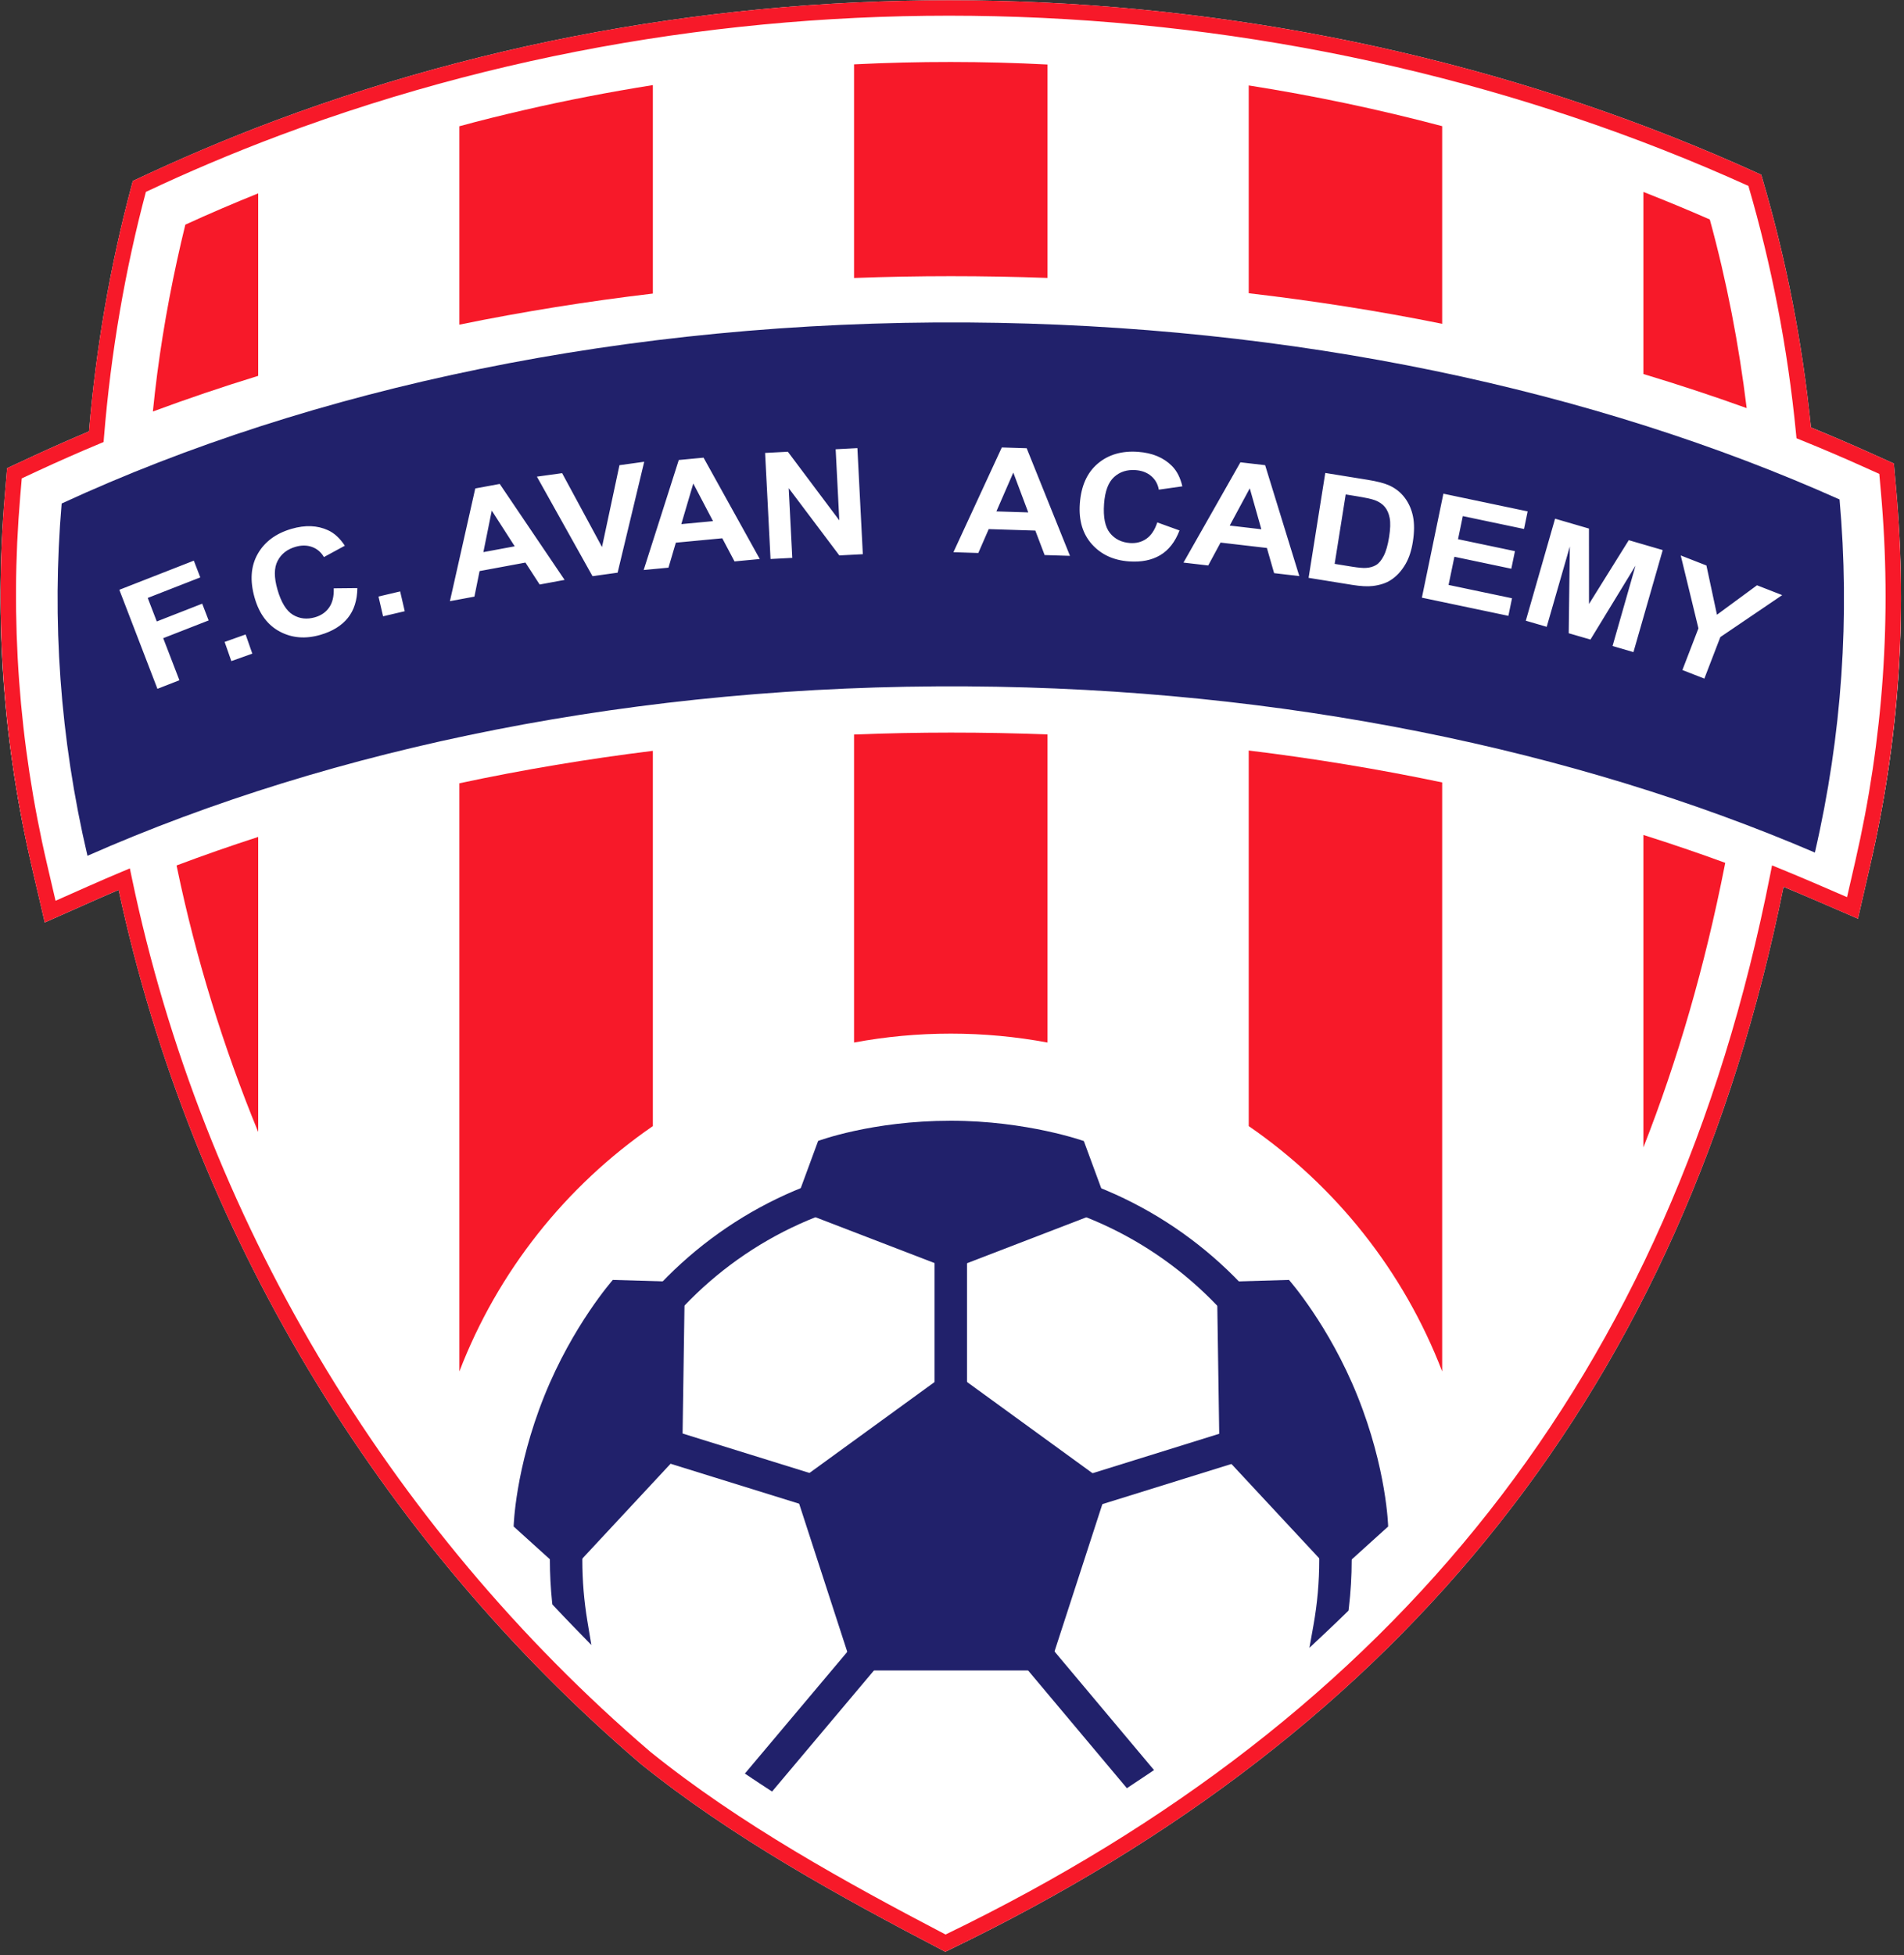
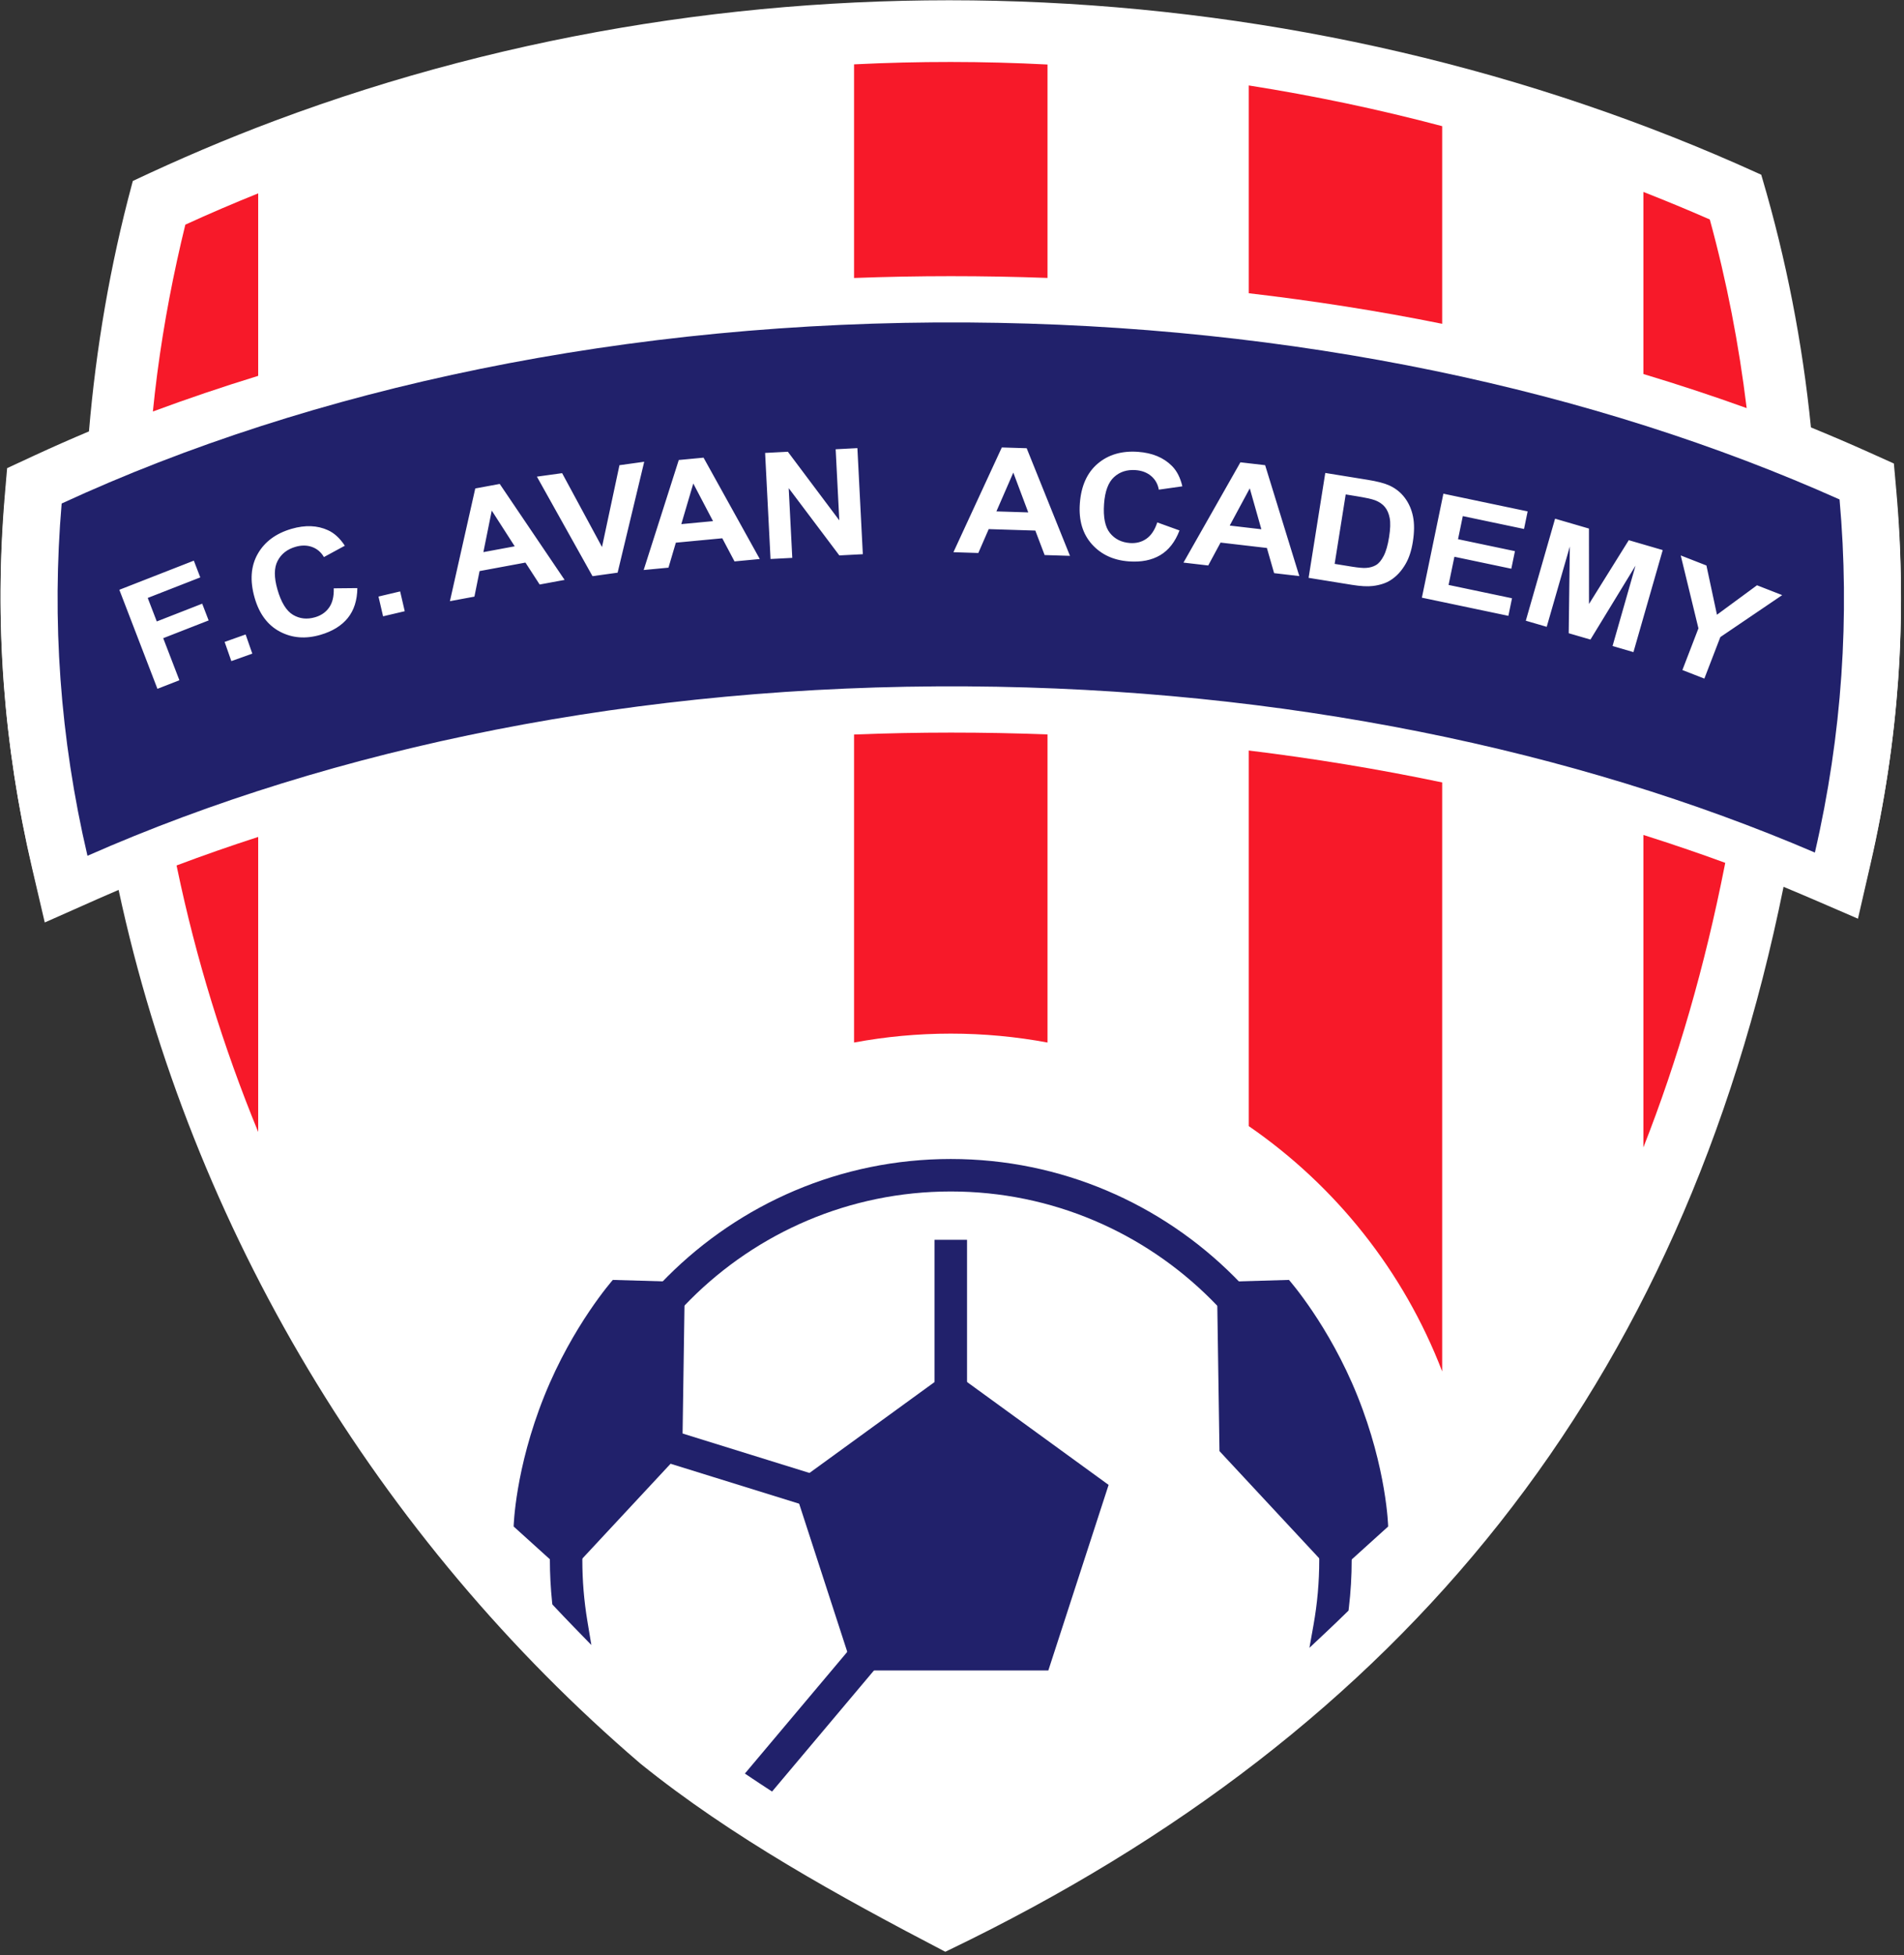
<svg xmlns="http://www.w3.org/2000/svg" width="568pt" height="583pt" viewBox="0 0 568 583" version="1.1">
  <rect x="0" y="0" width="568" height="583" fill="#333333" stroke="none" />
  <g id="surface1">
    <path style=" stroke:none;fill-rule:evenodd;fill:rgb(100%,100%,100%);fill-opacity:1;" d="M 26.539 128.648 C 28.641 103.785 32.867 79.098 39.348 55 L 39.625 53.969 C 53.488 47.41 67.543 41.414 81.906 36.035 C 153.867 9.105 229.77 -2.176 304.098 0.449 C 381.297 3.176 456.801 20.902 524.445 51.668 L 525.41 52.105 L 525.707 53.121 C 532.879 77.387 537.715 102.285 540.242 127.461 C 546.086 129.848 551.887 132.332 557.641 134.922 L 564.98 138.223 L 565.703 146.336 C 569.031 183.797 566.41 221.121 557.984 257.77 L 554.266 273.961 C 546.875 270.773 539.504 267.543 532.07 264.453 C 501.984 413.133 419.309 515.973 283.035 581.535 L 282 582.031 C 266.047 573.707 250.176 565.211 234.738 555.953 C 219.465 546.789 204.645 536.898 191.098 525.961 L 191.039 525.914 C 112.586 458.723 57.098 366.426 35.383 265.379 C 33.121 266.352 30.852 267.32 28.602 268.316 L 28.602 268.328 L 13.352 275.09 L 9.555 258.805 C 1.07 222.41 -1.727 184.863 1.441 147.621 L 2.125 139.605 C 7.586 137.07 13.035 134.512 18.551 132.086 C 21.16 130.938 23.824 129.789 26.539 128.648 " />
    <path style=" stroke:none;fill-rule:nonzero;fill:rgb(100%,100%,100%);fill-opacity:1;" d="M 288.836 82.367 C 338.293 82.688 385.73 87.637 429.988 96.512 C 476.121 105.766 519.074 119.285 557.52 136.281 L 564.953 139.57 L 565.688 147.699 C 567.348 166.039 567.555 184.426 566.262 202.734 C 564.973 220.941 562.227 239.195 557.973 257.379 L 554.238 273.348 L 539.145 266.953 C 503.277 251.762 463.301 239.66 420.344 231.336 C 378.703 223.266 334.484 218.773 288.727 218.48 C 240.762 218.176 194.555 222.48 151.297 230.703 C 106.699 239.18 65.348 251.824 28.551 267.863 L 13.375 274.48 L 9.559 258.395 C 5.266 240.309 2.469 222.086 1.117 203.84 C -0.25 185.395 -0.125 167.066 1.445 148.961 L 2.137 140.961 L 9.508 137.598 C 48.984 119.582 93.488 105.391 141.492 95.914 C 187.582 86.82 237.145 82.039 288.836 82.367 Z M 424.578 123.676 C 381.656 115.066 335.984 110.266 288.727 109.965 C 239.148 109.645 191.395 114.273 146.793 123.078 C 103.797 131.562 63.957 143.895 28.445 159.371 C 27.582 173.508 27.66 187.703 28.711 201.895 C 29.551 213.223 31.02 224.613 33.133 236.031 C 67.746 222.242 105.734 211.234 146.211 203.543 C 191.008 195.027 238.957 190.566 288.836 190.887 C 336.59 191.191 382.512 195.836 425.539 204.176 C 464.219 211.672 500.742 222.176 534.324 235.223 C 536.414 223.734 537.855 212.242 538.664 200.785 C 539.676 186.484 539.723 172.32 538.832 158.344 C 504.188 143.695 465.766 131.934 424.578 123.676 " />
    <path style=" stroke:none;fill-rule:evenodd;fill:rgb(12.939%,12.939%,41.968%);fill-opacity:1;" d="M 288.711 96.164 C 386.016 96.797 475.93 116.355 548.773 148.941 C 551.879 183.672 549.551 219.055 541.414 254.238 C 469.914 223.59 382.766 205.293 288.711 204.684 C 190.266 204.047 99.383 222.879 26.094 255.203 C 17.863 220.105 15.426 184.809 18.395 150.152 C 92.977 115.711 186.793 95.504 288.711 96.164 " />
    <path style=" stroke:none;fill-rule:nonzero;fill:rgb(100%,100%,100%);fill-opacity:1;" d="M 152.613 461.363 C 154.652 390.754 212.531 334.129 283.641 334.129 C 355.664 334.129 414.109 392.227 414.711 464.105 C 399.488 480.719 382.73 496.098 364.438 510.285 C 339.871 529.348 312.477 546.344 282.266 561.398 C 277.391 558.816 272.117 555.98 266.207 552.73 C 258.551 548.527 251.129 544.316 244.184 540.152 C 237.004 535.844 229.82 531.289 222.699 526.43 C 215.789 521.719 209.129 516.832 202.816 511.746 C 184.824 496.32 168.039 479.453 152.613 461.363 " />
-     <path style=" stroke:none;fill-rule:nonzero;fill:rgb(12.939%,12.939%,41.968%);fill-opacity:1;" d="M 323.332 340.27 L 330.762 360.434 L 283.695 378.543 L 236.625 360.434 L 244.062 340.238 C 244.062 340.238 260.109 334.211 283.621 334.211 C 306.348 334.211 323.332 340.27 323.332 340.27 " />
    <path style=" stroke:none;fill-rule:nonzero;fill:rgb(12.939%,12.939%,41.968%);fill-opacity:1;" d="M 164.207 471.457 C 164.098 469.312 164.039 467.23 164.039 465.215 C 164.039 432.242 177.453 402.344 199.109 380.688 C 220.766 359.031 250.664 345.621 283.641 345.621 C 316.613 345.621 346.512 359.031 368.168 380.688 C 389.824 402.344 403.234 432.242 403.234 465.215 C 403.234 467.559 403.164 469.945 403.02 472.371 C 402.875 474.797 402.664 477.172 402.387 479.484 L 402.289 480.289 L 401.711 480.855 C 400.703 481.844 399.703 482.812 398.723 483.754 C 397.688 484.746 396.684 485.703 395.699 486.625 L 390.629 491.391 L 391.848 484.551 C 392.41 481.395 392.84 478.188 393.129 474.938 C 393.406 471.738 393.555 468.496 393.555 465.215 C 393.555 434.914 381.227 407.438 361.324 387.535 C 341.422 367.633 313.941 355.305 283.641 355.305 C 253.336 355.305 225.855 367.633 205.953 387.535 C 186.051 407.438 173.723 434.914 173.723 465.215 C 173.723 468.285 173.852 471.316 174.094 474.305 L 174.094 474.312 C 174.348 477.359 174.719 480.355 175.207 483.297 L 176.414 490.555 L 171.285 485.281 C 170.254 484.223 169.25 483.18 168.277 482.16 C 167.262 481.098 166.273 480.051 165.305 479.016 L 164.773 478.449 L 164.691 477.676 C 164.48 475.621 164.316 473.547 164.207 471.457 " />
    <path style=" stroke:none;fill-rule:nonzero;fill:rgb(12.939%,12.939%,41.968%);fill-opacity:1;" d="M 384.52 381.68 L 363.039 382.305 L 363.793 432.734 L 398.152 469.648 L 414.113 455.215 C 414.113 455.215 413.719 438.078 404.949 416.262 C 396.477 395.18 384.52 381.68 384.52 381.68 " />
    <path style=" stroke:none;fill-rule:nonzero;fill:rgb(12.939%,12.939%,41.968%);fill-opacity:1;" d="M 278.797 413.621 L 278.797 369.723 L 288.484 369.723 L 288.484 415.93 L 278.797 415.93 L 278.797 413.621 " />
    <path style=" stroke:none;fill-rule:nonzero;fill:rgb(12.939%,12.939%,41.968%);fill-opacity:1;" d="M 254.562 498.145 L 236.582 442.809 L 283.652 408.609 L 330.719 442.809 L 312.738 498.145 L 254.562 498.145 " />
-     <path style=" stroke:none;fill-rule:nonzero;fill:rgb(12.939%,12.939%,41.968%);fill-opacity:1;" d="M 334.848 531.68 L 304.738 495.801 L 312.152 489.582 L 344.266 527.848 L 342.145 529.281 C 340.156 530.609 338.168 531.938 336.172 533.258 L 334.848 531.68 " />
-     <path style=" stroke:none;fill-rule:nonzero;fill:rgb(12.939%,12.939%,41.968%);fill-opacity:1;" d="M 323.363 447.832 L 321.18 440.801 L 368.328 426.129 L 371.203 435.371 L 324.047 450.039 L 323.363 447.832 " />
    <path style=" stroke:none;fill-rule:nonzero;fill:rgb(12.939%,12.939%,41.968%);fill-opacity:1;" d="M 182.82 381.68 L 204.301 382.305 L 203.551 432.734 L 169.191 469.648 L 153.23 455.215 C 153.23 455.215 153.621 438.078 162.391 416.262 C 170.867 395.18 182.82 381.68 182.82 381.68 " />
    <path style=" stroke:none;fill-rule:nonzero;fill:rgb(12.939%,12.939%,41.968%);fill-opacity:1;" d="M 262.004 496.617 L 230.324 534.254 L 228.625 533.145 L 226.488 531.742 L 224.344 530.32 L 222.211 528.891 L 256.09 488.637 L 263.48 494.859 L 262.004 496.617 " />
    <path style=" stroke:none;fill-rule:nonzero;fill:rgb(12.939%,12.939%,41.968%);fill-opacity:1;" d="M 240.41 449.039 L 196.402 435.371 L 199.27 426.133 L 245.469 440.484 L 242.602 449.723 L 240.41 449.039 " />
    <path style=" stroke:none;fill-rule:evenodd;fill:rgb(96.875%,9.813%,16.089%);fill-opacity:1;" d="M 312.496 19.238 L 312.496 82.879 C 293.266 82.176 274.008 82.176 254.781 82.895 L 254.781 19.191 C 273.977 18.238 293.305 18.238 312.496 19.238 Z M 312.496 219.016 L 312.496 310.891 C 303.141 309.152 293.496 308.234 283.637 308.234 C 273.777 308.234 264.137 309.152 254.781 310.891 L 254.781 219.039 C 274.008 218.281 293.27 218.273 312.496 219.016 " />
    <path style=" stroke:none;fill-rule:evenodd;fill:rgb(96.875%,9.813%,16.089%);fill-opacity:1;" d="M 77.023 57.664 L 77.023 112.082 C 66.297 115.379 55.82 118.93 45.609 122.715 C 47.109 107.625 49.562 92.562 52.797 77.75 C 53.605 74.043 54.438 70.457 55.289 66.996 C 62.453 63.711 69.711 60.602 77.023 57.664 Z M 77.023 249.578 L 77.023 337.562 C 66.586 312.152 58.449 285.781 52.84 258.887 L 52.672 258.086 C 60.613 255.098 68.734 252.258 77.023 249.578 " />
-     <path style=" stroke:none;fill-rule:evenodd;fill:rgb(96.875%,9.813%,16.089%);fill-opacity:1;" d="M 194.758 25.379 L 194.758 87.543 C 175.402 89.836 156.145 92.91 137.043 96.809 L 137.043 37.648 C 143.41 35.898 149.883 34.324 156.312 32.832 C 169.051 29.895 181.848 27.426 194.758 25.379 Z M 194.758 223.902 L 194.758 335.812 C 168.812 353.672 148.504 379.129 137.043 408.973 L 137.043 233.578 C 156.125 229.508 175.395 226.301 194.758 223.902 " />
    <path style=" stroke:none;fill-rule:evenodd;fill:rgb(96.875%,9.813%,16.089%);fill-opacity:1;" d="M 430.23 37.621 L 430.23 96.562 C 411.176 92.699 391.828 89.695 372.52 87.445 L 372.52 25.48 C 391.945 28.535 411.223 32.582 430.23 37.621 Z M 430.23 233.328 L 430.23 408.973 C 418.773 379.125 398.465 353.672 372.52 335.812 L 372.52 223.809 C 391.875 226.172 411.145 229.328 430.23 233.328 " />
    <path style=" stroke:none;fill-rule:evenodd;fill:rgb(96.875%,9.813%,16.089%);fill-opacity:1;" d="M 514.672 257.305 L 514.504 258.164 C 508.594 288.117 500.512 316.09 490.254 342.168 L 490.254 248.988 C 498.559 251.613 506.703 254.387 514.672 257.305 Z M 490.254 111.535 L 490.254 57.238 C 496.926 59.852 503.531 62.59 510.066 65.449 C 515.121 83.902 518.746 102.719 521.066 121.703 C 511.035 118.09 500.758 114.695 490.254 111.535 " />
-     <path style=" stroke:none;fill-rule:nonzero;fill:rgb(96.875%,9.813%,16.089%);fill-opacity:1;" d="M 26.535 128.648 C 27.586 116.199 29.16 103.953 31.227 91.945 C 33.395 79.359 36.105 67.035 39.344 55 L 39.621 53.969 L 40.586 53.512 C 47.18 50.395 53.949 47.355 60.891 44.414 C 67.773 41.5 74.777 38.703 81.902 36.035 C 153.863 9.105 229.762 -2.176 304.094 0.449 C 381.289 3.176 456.797 20.902 524.438 51.668 L 525.402 52.105 L 525.699 53.121 C 529.312 65.352 532.363 77.832 534.824 90.523 C 537.168 102.621 538.98 114.945 540.238 127.461 C 542.902 128.551 545.613 129.684 548.375 130.863 C 551.543 132.215 554.629 133.57 557.633 134.922 L 564.977 138.223 L 565.695 146.336 C 566.523 155.66 566.988 165.004 567.086 174.348 C 567.18 183.68 566.91 192.969 566.266 202.195 C 565.621 211.492 564.609 220.789 563.223 230.074 C 561.852 239.293 560.102 248.527 557.98 257.77 L 554.258 273.961 L 539.043 267.398 C 537.312 266.652 535.734 265.984 534.305 265.383 L 532.066 264.453 C 517.031 338.762 488.906 401.414 447.773 453.664 C 406.145 506.543 351.203 548.734 283.031 581.535 L 281.996 582.031 L 280.973 581.5 C 265.629 573.488 249.941 565.074 234.734 555.953 C 219.457 546.789 204.641 536.898 191.09 525.961 L 191.035 525.914 C 151.469 492.027 117.617 451.637 91.016 406.812 C 65.156 363.238 46.145 315.461 35.379 265.379 L 33.246 266.293 C 31.164 267.191 29.609 267.867 28.598 268.316 L 28.598 268.328 L 13.348 275.09 L 9.551 258.805 C 7.406 249.605 5.637 240.402 4.234 231.203 C 2.824 221.945 1.785 212.664 1.109 203.379 C 0.434 194.094 0.125 184.781 0.18 175.469 C 0.234 166.07 0.656 156.785 1.438 147.621 L 2.121 139.605 L 9.445 136.203 C 12.496 134.785 15.531 133.414 18.547 132.086 C 21.156 130.938 23.82 129.789 26.535 128.648 Z M 35.773 92.719 C 33.652 105.035 32.059 117.609 31.016 130.41 L 30.902 131.816 L 29.602 132.359 C 26.547 133.633 23.48 134.949 20.402 136.305 C 17.316 137.664 14.305 139.027 11.375 140.387 L 6.492 142.656 L 6.035 148 C 5.254 157.18 4.832 166.348 4.777 175.484 C 4.727 184.59 5.031 193.785 5.707 203.051 C 6.371 212.184 7.402 221.344 8.797 230.52 C 10.184 239.617 11.93 248.703 14.043 257.758 L 16.574 268.617 L 26.738 264.105 L 26.742 264.113 C 28.824 263.191 30.379 262.508 31.426 262.055 C 32.844 261.445 34.426 260.773 36.168 260.043 L 38.738 258.965 L 39.309 261.699 C 49.855 312.27 68.902 360.52 94.984 404.465 C 121.324 448.852 154.836 488.84 194 522.391 C 207.375 533.184 222.008 542.953 237.098 552.004 C 251.922 560.895 267.156 569.09 282.078 576.887 C 349.113 544.477 403.164 502.871 444.148 450.812 C 485.336 398.5 513.34 335.594 528.09 260.816 L 528.633 258.066 L 531.219 259.121 C 532.742 259.738 534.359 260.41 536.07 261.129 C 537.828 261.863 539.434 262.543 540.863 263.16 L 551.008 267.535 L 553.488 256.738 C 555.578 247.652 557.301 238.535 558.66 229.406 C 560.031 220.215 561.035 211.035 561.668 201.891 C 562.309 192.691 562.578 183.516 562.484 174.383 C 562.395 165.164 561.934 155.941 561.113 146.734 L 560.633 141.324 L 555.738 139.121 C 552.66 137.738 549.602 136.395 546.57 135.102 C 543.574 133.82 540.453 132.523 537.219 131.215 L 535.93 130.691 L 535.793 129.293 C 534.555 116.5 532.711 103.852 530.297 91.387 C 527.93 79.18 525.02 67.184 521.582 55.438 C 454.707 25.176 380.145 7.742 303.93 5.047 C 230.184 2.441 154.887 13.633 83.508 40.348 C 76.445 42.992 69.504 45.766 62.676 48.656 C 56.242 51.383 49.855 54.242 43.523 57.223 C 40.441 68.801 37.852 80.641 35.773 92.719 " />
    <path style=" stroke:none;fill-rule:nonzero;fill:rgb(100%,100%,100%);fill-opacity:1;" d="M 46.965 205.41 L 35.602 175.879 L 57.824 167.191 L 59.746 172.184 L 44.07 178.309 L 46.77 185.32 L 60.32 180.023 L 62.242 185.016 L 48.691 190.312 L 53.516 202.852 Z M 69.012 197.145 L 67.012 191.426 L 73.273 189.203 L 75.27 194.918 Z M 99.562 175.445 L 106.602 175.375 C 106.562 179.016 105.609 181.988 103.75 184.297 C 101.887 186.598 99.172 188.27 95.598 189.312 C 91.168 190.605 87.133 190.285 83.488 188.355 C 79.848 186.422 77.336 183.062 75.961 178.266 C 74.508 173.203 74.812 168.848 76.867 165.207 C 78.926 161.566 82.293 159.066 86.961 157.703 C 91.043 156.516 94.672 156.656 97.848 158.117 C 99.742 158.977 101.41 160.516 102.871 162.738 L 96.633 166.121 C 95.785 164.664 94.605 163.66 93.094 163.109 C 91.574 162.562 89.926 162.551 88.141 163.07 C 85.668 163.793 83.891 165.188 82.82 167.258 C 81.738 169.32 81.723 172.164 82.766 175.793 C 83.867 179.633 85.414 182.148 87.395 183.34 C 89.383 184.531 91.59 184.77 94.016 184.062 C 95.809 183.539 97.203 182.574 98.191 181.156 C 99.18 179.742 99.645 177.84 99.562 175.445 Z M 114.281 183.789 L 112.91 177.891 L 119.371 176.367 L 120.742 182.27 Z M 168.434 172.93 L 160.992 174.309 L 156.75 167.766 L 143.066 170.301 L 141.527 177.918 L 134.219 179.273 L 141.781 145.664 L 149.078 144.312 Z M 153.551 162.914 L 146.703 152.262 L 144.203 164.648 Z M 176.754 171.816 L 160.172 142.141 L 167.691 141.098 L 179.59 163.117 L 184.793 138.727 L 192.184 137.699 L 184.246 170.777 Z M 226.656 166.703 L 219.121 167.418 L 215.469 160.52 L 201.617 161.832 L 199.418 169.281 L 192.02 169.98 L 202.492 137.176 L 209.883 136.477 Z M 212.707 155.406 L 206.82 144.188 L 203.246 156.301 Z M 229.867 166.699 L 228.246 135.066 L 235.035 134.715 L 250.379 155.172 L 249.293 133.973 L 255.777 133.633 L 257.398 165.266 L 250.391 165.633 L 235.285 145.57 L 236.352 166.363 Z M 319.195 165.758 L 311.633 165.523 L 308.859 158.223 L 294.953 157.785 L 291.852 164.906 L 284.426 164.672 L 298.859 133.434 L 306.277 133.664 Z M 306.746 152.801 L 302.289 140.93 L 297.246 152.504 Z M 345.238 155.789 L 351.867 158.184 C 350.574 161.586 348.66 164.039 346.121 165.555 C 343.582 167.059 340.461 167.68 336.75 167.41 C 332.152 167.074 328.477 165.363 325.719 162.277 C 322.973 159.191 321.773 155.164 322.133 150.188 C 322.512 144.93 324.297 140.949 327.477 138.254 C 330.656 135.559 334.676 134.391 339.523 134.746 C 343.762 135.055 347.117 136.453 349.594 138.934 C 351.074 140.402 352.109 142.43 352.719 145.027 L 345.699 146.02 C 345.406 144.355 344.645 143 343.418 141.957 C 342.184 140.91 340.637 140.328 338.785 140.191 C 336.215 140.004 334.07 140.688 332.355 142.254 C 330.629 143.816 329.637 146.477 329.363 150.242 C 329.078 154.227 329.66 157.133 331.109 158.938 C 332.566 160.754 334.551 161.746 337.07 161.934 C 338.934 162.07 340.574 161.648 341.988 160.664 C 343.402 159.684 344.492 158.062 345.238 155.789 Z M 387.609 171.793 L 380.094 170.918 L 377.938 163.41 L 364.117 161.801 L 360.434 168.629 L 353.055 167.77 L 370.039 137.863 L 377.414 138.719 Z M 376.285 157.828 L 372.832 145.625 L 366.848 156.73 Z M 395.355 141.039 L 407.969 143.078 C 410.812 143.539 412.949 144.086 414.379 144.73 C 416.293 145.59 417.863 146.828 419.07 148.445 C 420.285 150.055 421.102 151.918 421.531 154.039 C 421.957 156.156 421.938 158.684 421.473 161.609 C 421.062 164.188 420.359 166.344 419.359 168.094 C 418.145 170.234 416.633 171.879 414.82 173.027 C 413.453 173.902 411.703 174.473 409.578 174.742 C 407.984 174.938 405.914 174.828 403.363 174.414 L 390.379 172.316 Z M 401.449 147.445 L 398.152 168.152 L 403.297 168.984 C 405.219 169.293 406.621 169.414 407.504 169.359 C 408.672 169.285 409.664 168.996 410.496 168.504 C 411.336 168.012 412.094 167.105 412.777 165.781 C 413.469 164.461 414.008 162.582 414.391 160.164 C 414.773 157.75 414.84 155.863 414.574 154.492 C 414.316 153.121 413.824 152.012 413.102 151.145 C 412.383 150.289 411.398 149.625 410.148 149.16 C 409.223 148.809 407.348 148.402 404.543 147.949 Z M 424.176 178.23 L 430.59 147.223 L 455.727 152.5 L 454.645 157.742 L 436.383 153.906 L 434.961 160.793 L 451.938 164.359 L 450.855 169.598 L 433.875 166.031 L 432.137 174.434 L 451.062 178.406 L 449.98 183.648 Z M 455.176 185.102 L 463.91 154.676 L 474.016 157.621 L 474.031 180.113 L 485.895 161.086 L 496.023 164.035 L 487.289 194.465 L 481.055 192.648 L 487.906 168.688 L 474.461 190.723 L 467.977 188.836 L 468.312 162.973 L 461.414 186.922 Z M 501.891 199.809 L 506.676 187.379 L 501.398 165.641 L 509.059 168.633 L 512.203 183.316 L 524.148 174.535 L 531.664 177.469 L 513.211 189.98 L 508.441 202.367 L 501.891 199.809 " />
  </g>
</svg>